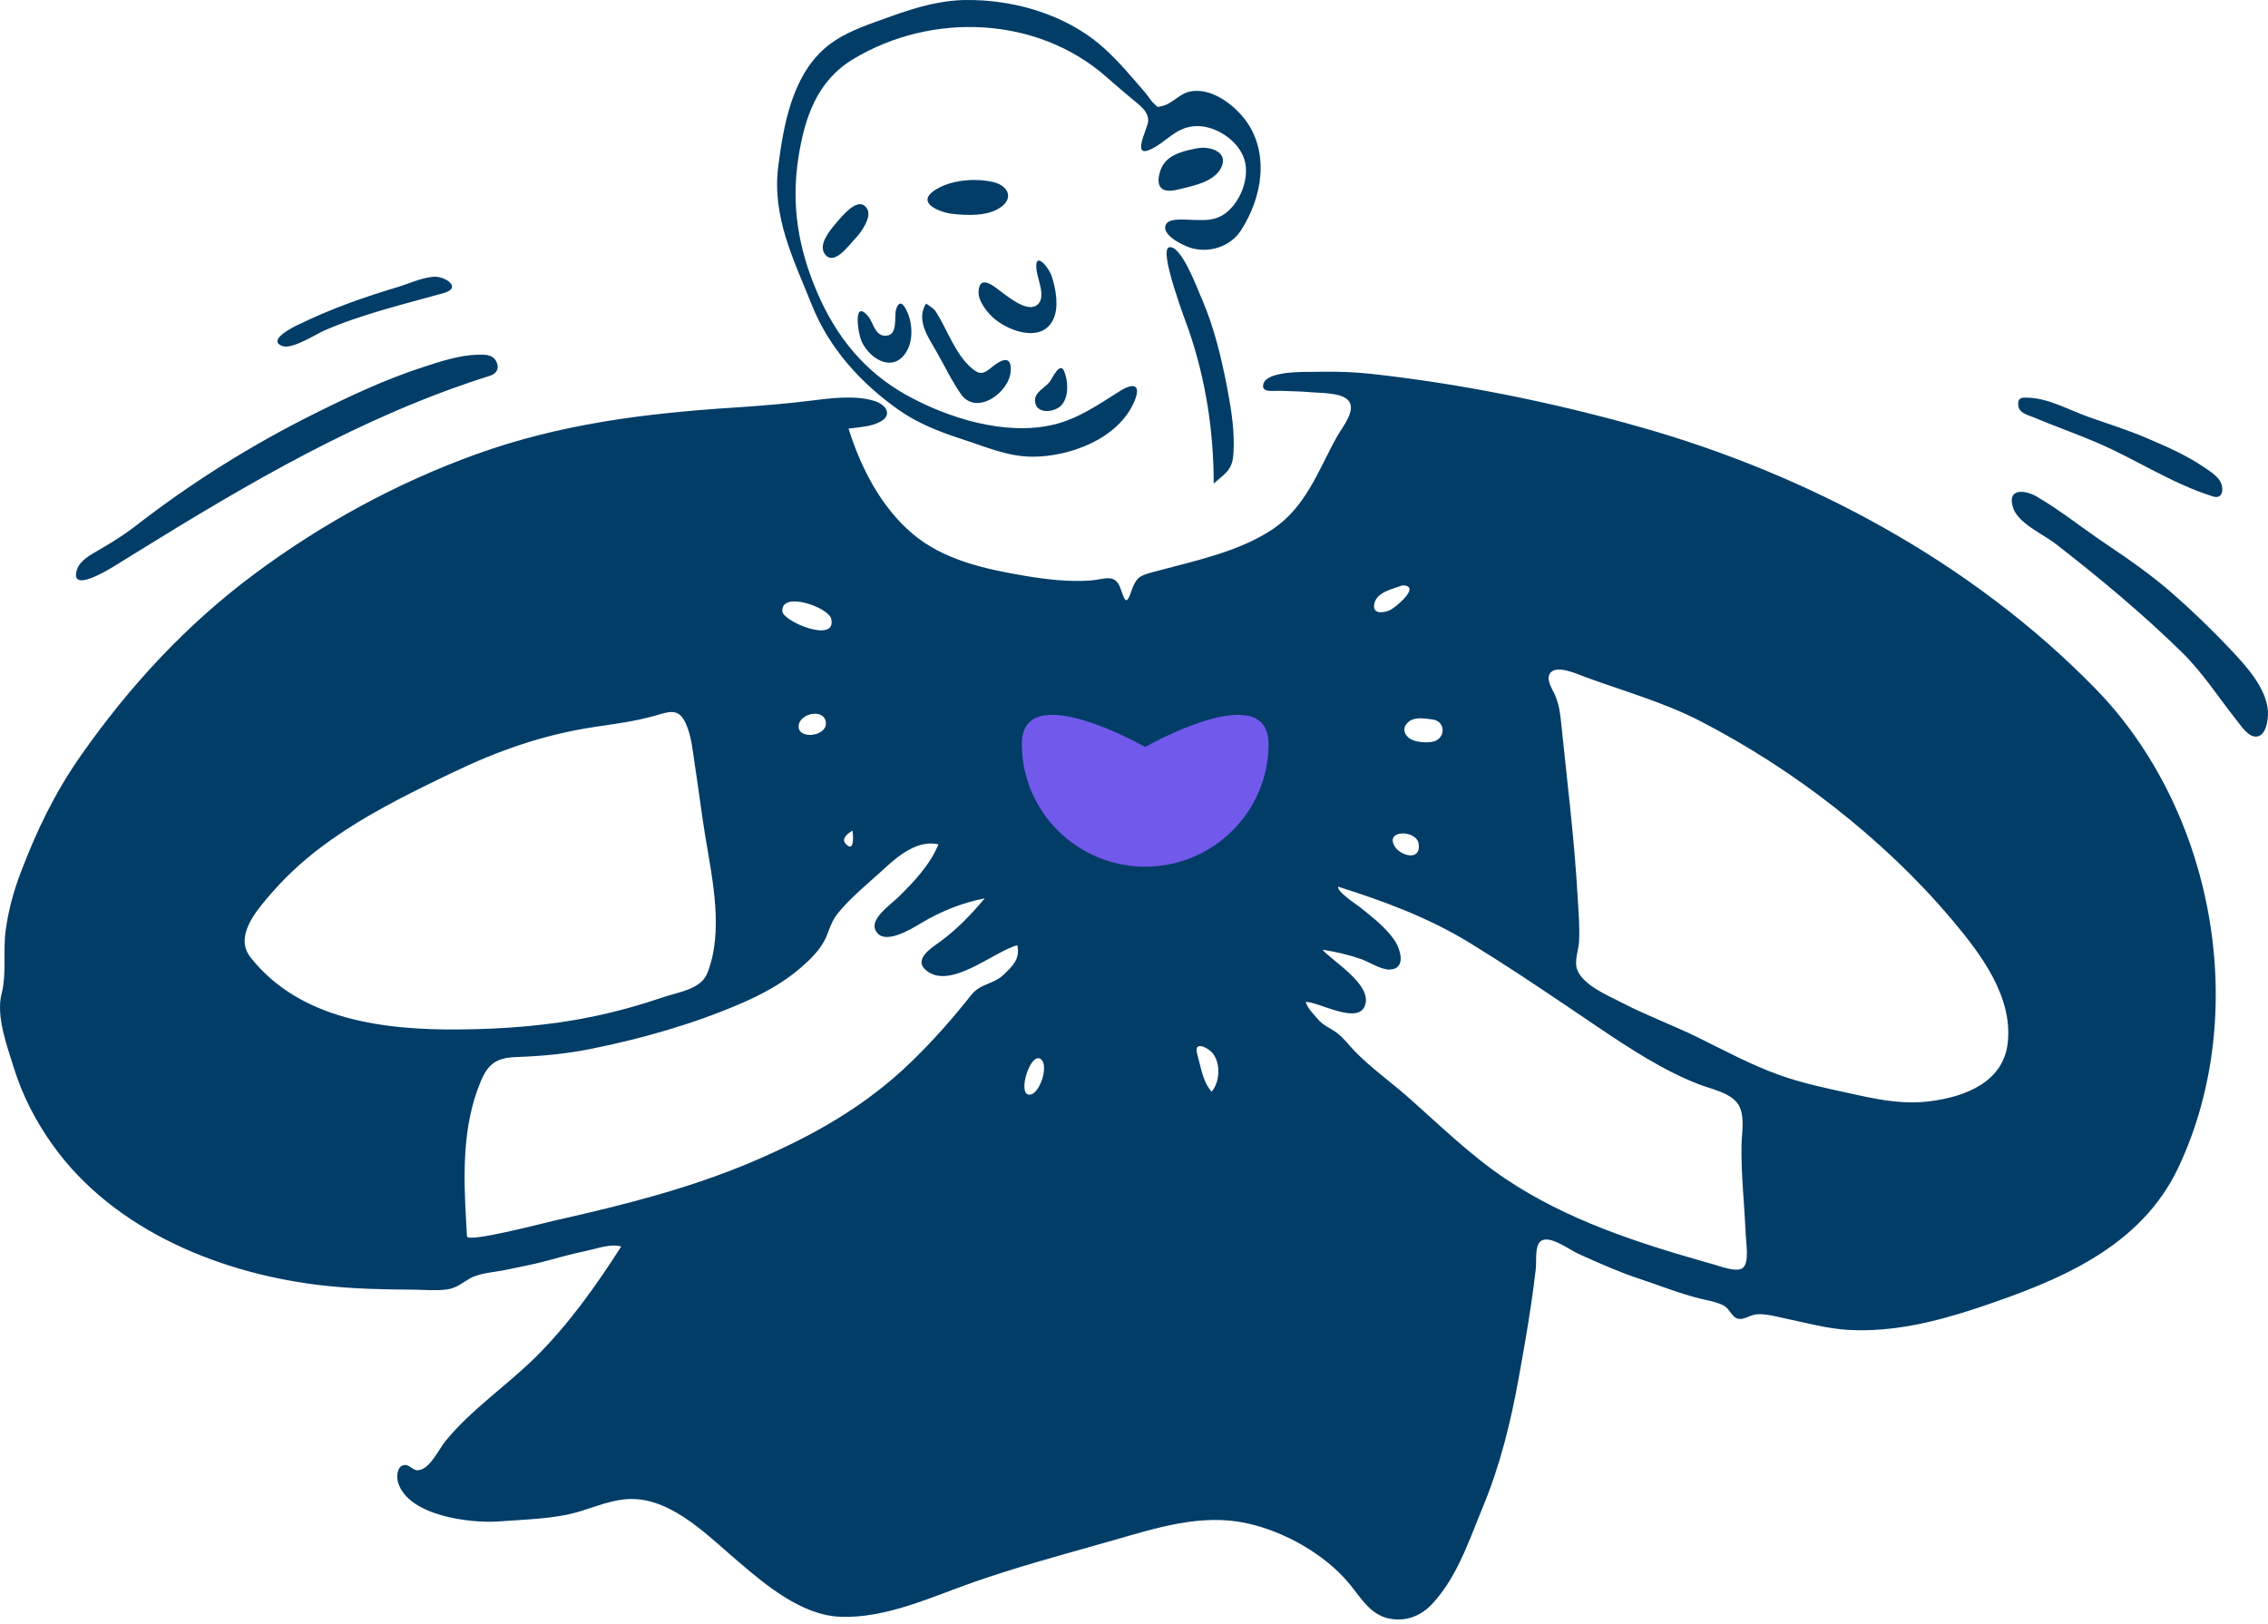
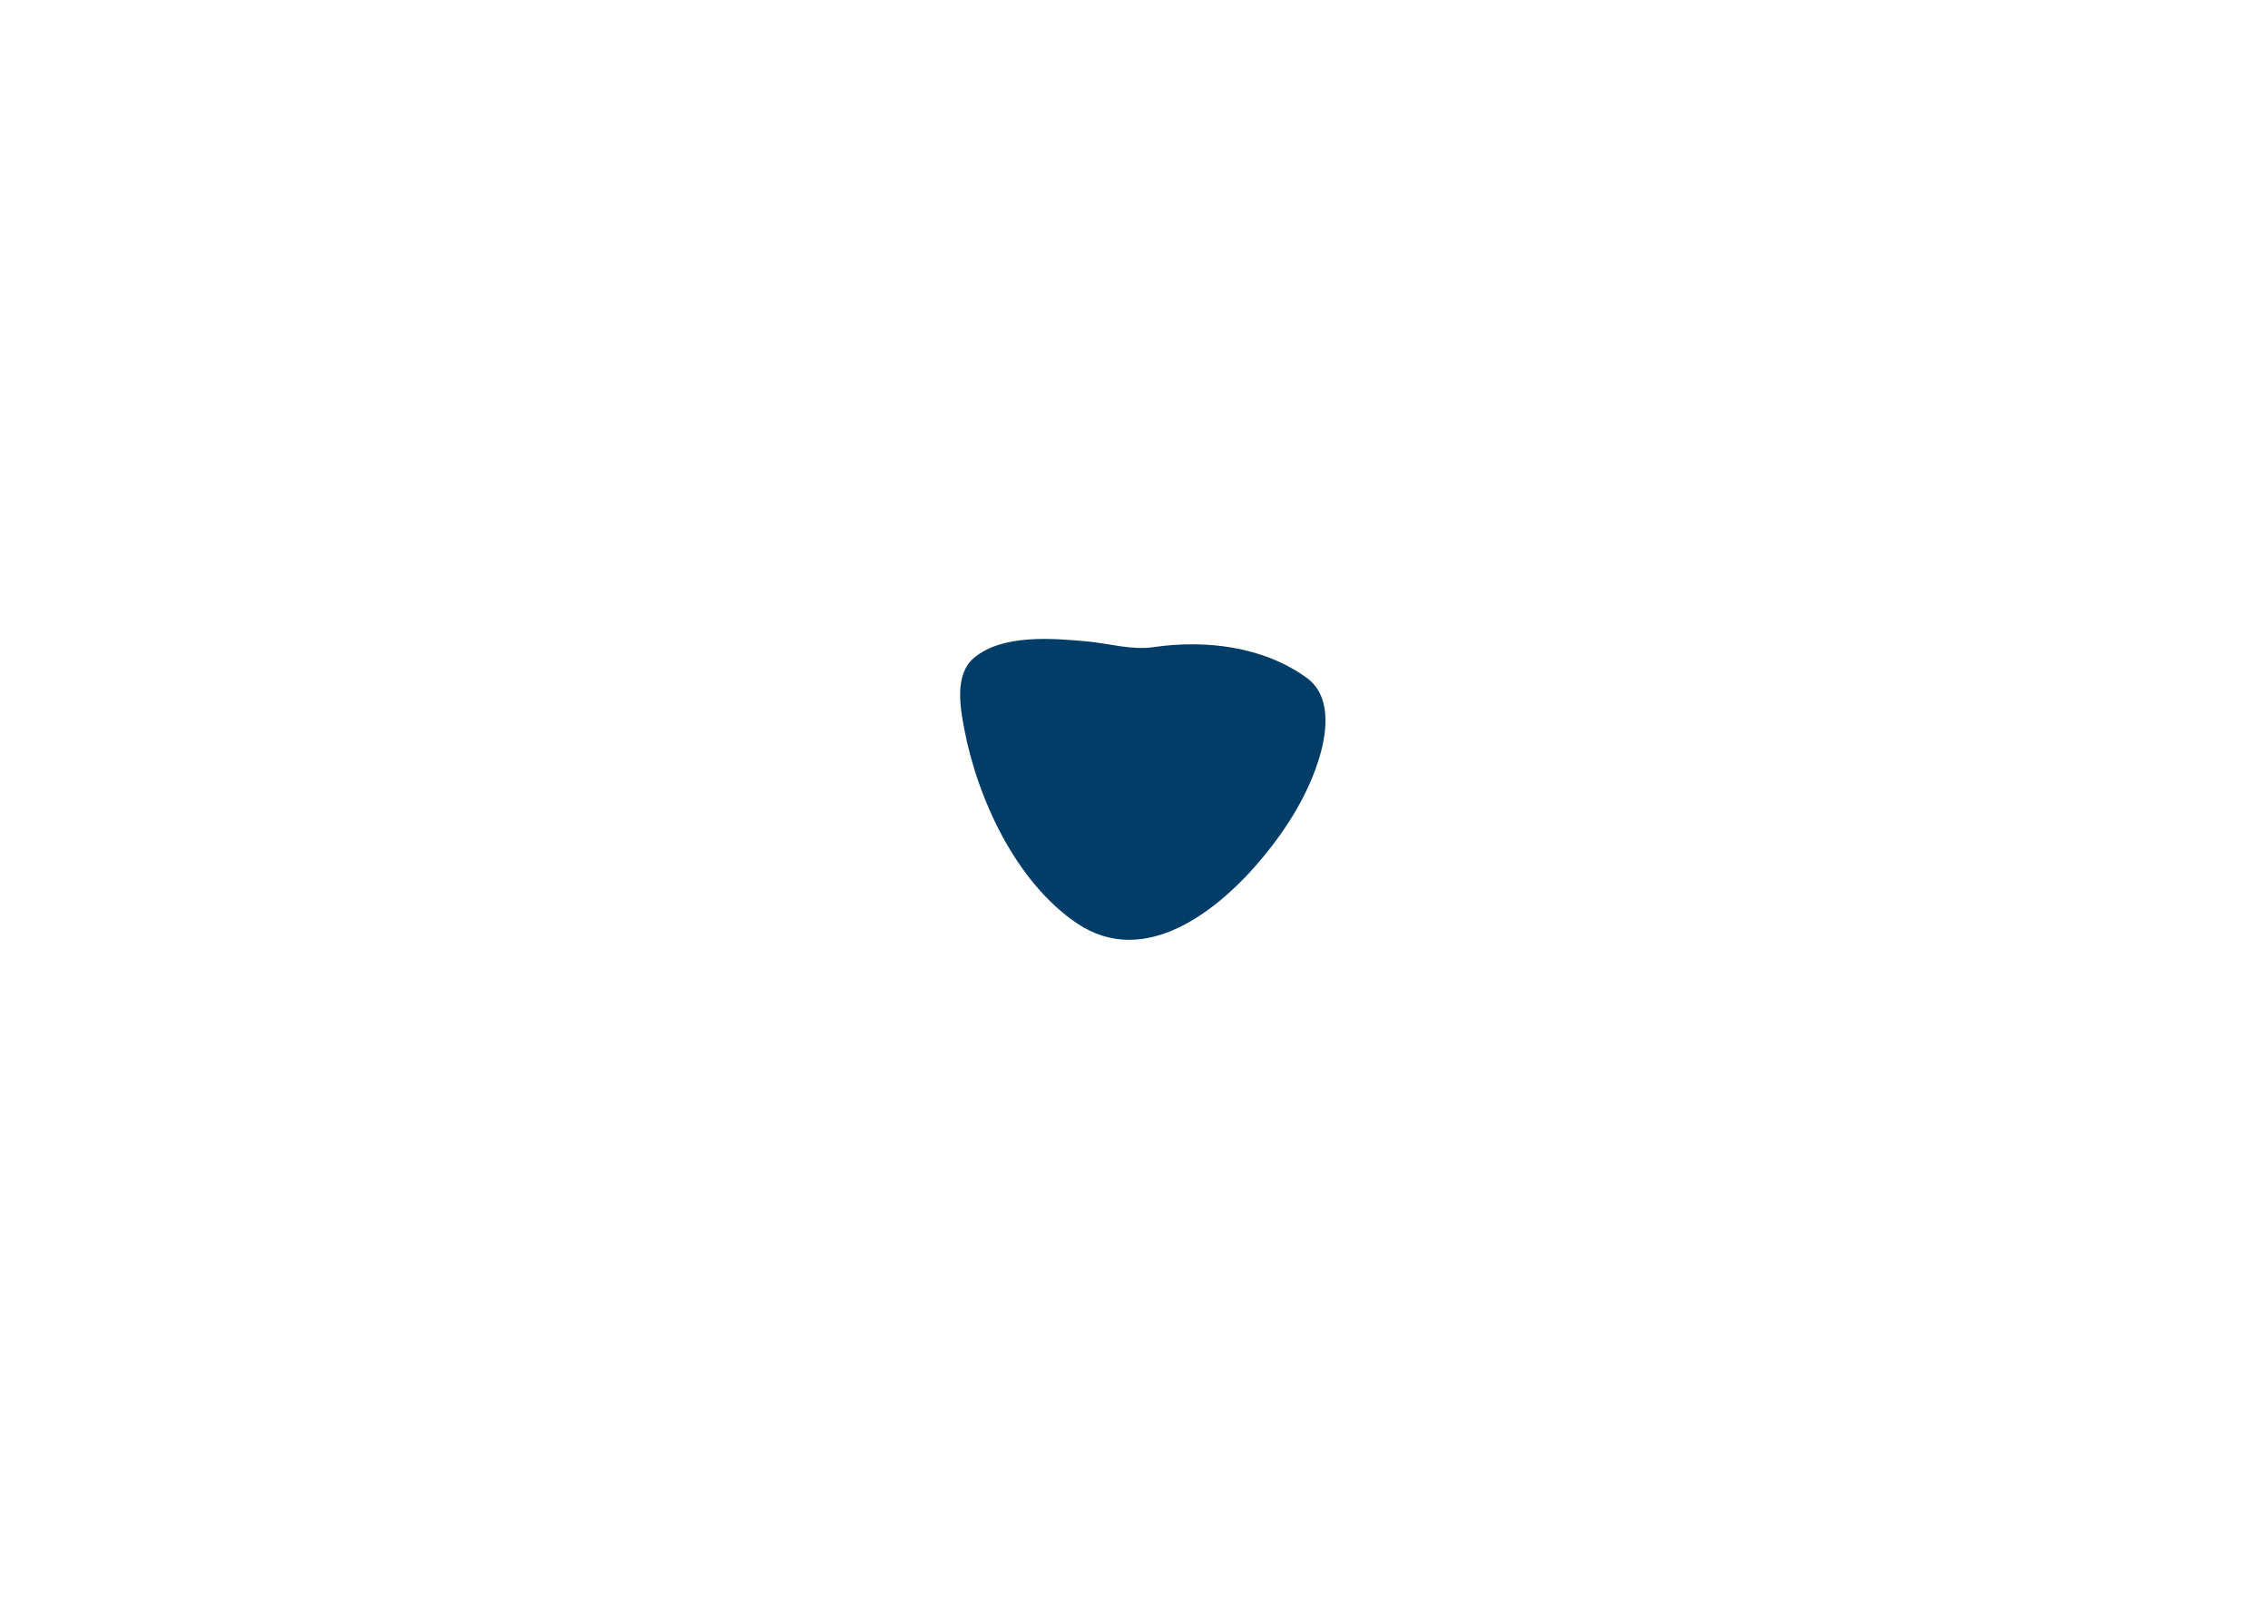
<svg xmlns="http://www.w3.org/2000/svg" width="479" height="343" viewBox="0 0 479 343" fill="none">
  <path fill-rule="evenodd" clip-rule="evenodd" d="M275.973 143.144C281.136 146.887 280.314 154.251 278.76 159.602C276.471 167.481 271.912 174.774 266.712 181.061C257.486 192.214 241.825 204.737 227.388 194.946C214.531 186.226 206.422 168.63 203.623 153.81C202.758 149.229 201.605 142.405 205.67 138.961C211.68 133.872 222.28 134.798 229.535 135.453C234.313 135.884 238.923 137.349 243.644 136.661C254.614 135.063 266.823 136.511 275.973 143.144Z" fill="#023D68" />
-   <path d="M215.813 157.146C215.813 171.401 227.516 183.028 241.865 183.028C256.213 183.028 267.916 171.401 267.916 157.146C267.916 142.891 241.865 157.753 241.865 157.753C241.865 157.753 215.813 142.891 215.813 157.146Z" fill="#7159EB" />
-   <path fill-rule="evenodd" clip-rule="evenodd" d="M289.618 78.954C286.039 78.558 282.396 78.454 278.792 78.512L277.725 78.531C275.256 78.548 267.568 78.326 266.822 81.093C266.305 83.01 268.887 82.484 270.171 82.534C272.109 82.609 274.052 82.625 275.987 82.765L276.816 82.834C278.908 83.028 283.477 82.842 284.883 84.708C286.392 86.712 283.516 90.225 282.469 92.036L282.415 92.131C278.384 99.334 275.873 107.07 268.653 111.851C261.83 116.37 252.906 118.327 245.041 120.411L243.216 120.896C240.601 121.606 239.94 121.998 238.92 124.88L238.8 125.224C237.755 128.283 237.37 126.135 236.589 124.105L236.555 124.016C235.396 121.058 233.155 122.388 230.283 122.595C225.914 122.911 221.115 122.378 216.775 121.659L216.257 121.572C208.007 120.165 199.26 118.264 192.723 112.718C186.027 107.038 181.802 98.76 179.205 90.511L179.751 90.445C181.776 90.212 184.065 90.032 185.85 89.094C188.595 87.652 187.187 85.455 184.667 84.674C180.656 83.431 175.57 84.066 171.513 84.581C166.425 85.227 161.314 85.646 156.198 85.993L154.802 86.086C136.109 87.313 118.265 89.54 100.539 95.939C83.822 101.973 68.041 110.582 53.79 121.175C39.355 131.906 27.4 144.847 17.096 159.539C11.626 167.34 7.759 175.342 4.384 184.231C2.859 188.246 1.797 192.162 1.207 196.422C0.619 200.666 1.382 205.241 0.443 209.414L0.335 209.86C-0.892 214.634 1.54 221.042 2.949 225.588C4.756 231.412 7.615 236.901 11.164 241.855C24.211 260.069 47.21 269.246 68.908 271.551C75.049 272.203 81.205 272.318 87.375 272.36C89.656 272.375 91.987 272.623 94.258 272.329C96.49 272.039 97.494 270.965 99.293 269.965C101.353 268.821 104.383 268.678 106.665 268.207L109.417 267.646C111.555 267.209 113.686 266.755 115.796 266.174C118.189 265.515 120.559 264.889 122.973 264.349L124.011 264.123C126.295 263.639 128.841 262.62 131.201 263.234C125.981 271.425 120.066 279.73 113.138 286.585C107.003 292.656 99.503 297.669 94.035 304.389C92.68 306.054 90.753 310.354 88.287 310.493C87.075 310.561 86.421 309.066 85.142 309.453C83.751 309.874 83.753 312.043 84.077 313.096C86.238 320.126 99.201 321.704 105.186 321.312L105.366 321.3C110.12 320.949 115.095 320.815 119.77 319.874C124.029 319.016 128.013 316.907 132.385 316.599C140.9 315.999 148.341 323.192 154.361 328.43L155.673 329.563C161.669 334.717 169.286 341.098 177.419 341.434C187.114 341.835 196.766 337.225 205.705 334.102C214.288 331.105 223.157 328.664 231.929 326.187L235.021 325.31C244.26 322.676 253.689 319.577 263.369 321.696C271.274 323.426 279.835 328.233 285.02 334.508L285.306 334.86C287.537 337.642 289.467 340.921 293.191 341.765C296.604 342.538 299.851 341.431 302.23 338.971C307.378 333.648 309.963 326.189 312.707 319.409L313.193 318.22C316.87 309.347 319.068 300.317 320.775 290.884C321.72 285.656 322.643 280.422 323.413 275.166C323.763 272.778 324.083 270.386 324.355 267.989C324.51 266.618 324.239 264.097 324.877 262.79C326.258 259.964 331.115 263.74 333.308 264.767L334.988 265.52C338.699 267.18 342.388 268.784 346.267 270.067C350.555 271.483 354.802 273.211 359.188 274.277C360.766 274.66 362.538 274.934 363.999 275.694C365.216 276.328 365.649 277.814 366.645 278.332C368.048 279.061 369.485 277.688 370.981 277.566C372.957 277.405 375.146 278.043 377.07 278.444C381.481 279.361 385.773 280.579 390.295 280.849C399.546 281.4 408.762 279.167 417.482 276.27L417.976 276.105C434.785 270.461 452.126 263.473 460.116 246.462C475.491 213.73 467.568 171.07 442.557 145.435C416.502 118.729 381.925 100.191 346.223 90.131C327.821 84.945 308.634 81.057 289.618 78.954ZM282.626 187.263C292.264 190.289 301.795 193.837 310.435 199.135C317.601 203.53 324.658 208.242 331.65 212.962L337.557 216.955C344.232 221.456 351.458 226.183 358.946 229.044C361.542 230.037 365.74 230.808 367.243 233.446C368.59 235.807 367.834 239.475 367.801 242.056C367.727 247.969 368.372 253.957 368.66 259.887L368.71 260.998C368.772 262.533 369.461 266.592 368.106 267.745C366.849 268.815 363.19 267.379 361.92 267.023L360.526 266.631C345.654 262.427 330.74 257.552 317.825 248.857C310.372 243.838 303.932 237.477 297.21 231.56C293.554 228.341 289.474 225.462 286.085 221.958C284.851 220.681 283.841 219.271 282.428 218.184C281.08 217.146 279.484 216.613 278.359 215.262C277.398 214.107 276.225 213.062 275.759 211.582C278.605 211.582 286.873 216.536 288.302 212.291C289.775 207.916 281.678 203.192 279.289 200.561C282.068 200.98 284.805 201.623 287.462 202.54C289.07 203.095 291.692 204.811 293.466 204.757C297.125 204.647 295.766 200.354 294.441 198.458C292.943 196.314 290.888 194.538 288.835 192.875L287.304 191.644C286.779 191.22 282.18 188.201 282.626 187.263ZM186.426 183.753L187.117 183.119C190.044 180.444 194.006 177.341 198.199 178.314C196.495 182.515 193.077 186.179 189.852 189.333L189.577 189.602C188.231 190.911 183.917 193.884 184.828 196.251C186.31 200.095 192.673 196.063 194.529 194.951C198.708 192.448 203.177 190.649 207.978 189.719C205.182 193.046 202.174 196.216 198.656 198.785L197.49 199.62C195.554 201.032 193.256 203.038 195.654 204.973C200.781 209.109 209.915 200.917 214.861 199.614C215.48 202.451 213.961 203.932 211.982 205.83C209.781 207.938 207.085 207.649 205.112 210.141C201.175 215.114 197.06 219.783 192.485 224.216C182.671 233.728 171.682 239.853 159.21 245.207C146.145 250.815 132.055 254.396 118.204 257.52L117.029 257.786C114.134 258.47 98.709 262.486 98.627 261.101L98.458 258.201C97.888 248.184 97.586 237.879 101.5 228.436C103.059 224.673 104.862 223.409 108.869 223.234L109.078 223.226C114.424 223.047 119.56 222.561 124.827 221.505C135.562 219.352 146.356 216.283 156.427 211.947C160.835 210.049 165.128 207.755 168.799 204.639L169.298 204.211C171.046 202.694 172.807 200.958 173.945 198.963C175.052 197.02 175.361 194.893 176.779 193.092C179.418 189.74 183.226 186.674 186.426 183.753ZM327.486 142.04C328.9 140.422 333.028 142.308 334.637 142.913L334.725 142.946C342.818 145.921 351.462 148.328 359.116 152.292C369.178 157.502 378.781 163.674 387.678 170.675C396.585 177.683 404.804 185.421 412.123 194.078L412.501 194.526C418.426 201.573 425.118 210.513 424.034 220.224C423.1 228.594 414.949 231.645 407.582 232.571C402.404 233.222 397.716 232.428 392.682 231.333L390.663 230.892C385.726 229.822 380.827 228.794 376.037 227.11C369.96 224.972 364.349 221.914 358.587 219.085C353.34 216.509 347.84 214.499 342.646 211.806L342.313 211.636C339.345 210.135 334.226 207.948 333.075 204.705C332.453 202.953 333.387 200.667 333.491 198.873C333.667 195.849 333.397 192.697 333.21 189.658L333.172 189.009C332.511 177.392 331.075 165.828 329.881 154.261L329.714 152.593C329.51 150.616 329.247 148.718 328.437 146.83L328.357 146.651C327.765 145.388 326.377 143.31 327.486 142.04ZM217.113 231.133C215.053 230.494 217.575 222.486 219.656 223.572C221.839 224.71 219.388 231.84 217.113 231.133ZM252.922 222.861L252.849 222.608C251.987 219.665 255.147 221.213 256.124 222.441C257.835 224.593 257.661 228.456 255.897 230.55C254.03 228.426 253.659 225.491 252.922 222.861ZM138.435 151.112L139.301 150.859C141.893 150.117 143.533 149.869 144.858 152.829C146.061 155.514 146.315 158.67 146.748 161.563L146.803 161.923C147.534 166.596 148.099 171.294 148.851 175.963L149.031 177.06C150.529 186.034 152.831 196.841 149.381 205.528C148.044 208.896 143.423 209.483 140.228 210.542L140.058 210.599C135.215 212.257 130.237 213.637 125.224 214.68C115.927 216.612 106.425 217.326 96.942 217.405C81.149 217.535 63.367 215.439 52.908 202.171C49.613 197.991 53.645 192.977 56.347 189.766C59.844 185.609 63.598 182.068 67.954 178.806C76.552 172.37 85.902 167.801 95.542 163.172C105.29 158.49 114.649 155.188 125.376 153.55C129.771 152.879 134.16 152.36 138.435 151.112ZM223.039 140.639C228.821 140.549 234.669 144.257 238.286 148.534L238.654 148.975C240.52 151.196 241.291 151.485 243.201 149.043L243.531 148.623C245.143 146.595 246.96 144.605 249.435 143.67C254.125 141.899 260.498 143.075 264.883 145.193C269.71 147.527 272.369 152.586 273.153 157.728C275.002 169.86 262.881 183.074 252.973 188.466C250.108 190.025 246.909 190.731 244.127 192.473L243.577 192.815C241.445 194.121 239.584 194.979 237.158 193.467C234.693 191.93 232.145 189.901 229.935 188C227.425 185.84 224.304 184.43 221.902 182.182L221.207 181.528C216.831 177.377 212.945 173.082 210.27 167.586C209.332 165.66 208.603 163.921 208.376 161.815L208.37 161.724C208.346 161.042 208.477 157.883 208.475 157.882C205.447 155.437 208.07 149.949 209.878 146.717L210.232 146.094C210.676 145.322 211.444 143.799 212.214 143.312C212.519 143.119 213.241 143.549 213.68 143.342C214.037 143.174 214.236 142.676 214.592 142.512C217.221 141.301 220.12 140.685 223.039 140.639ZM294.554 178.735C292.391 175.133 299.327 175.198 299.647 178.323C300.021 181.974 295.729 180.691 294.554 178.735ZM180.038 175.415L180.064 175.566C180.242 176.719 180.391 180.112 178.642 178.237C177.3 176.799 180.051 175.484 180.038 175.415ZM297.677 152.296C298.973 151.355 301.15 151.751 302.604 151.95C305.049 152.287 305.4 155.293 303.326 156.381C302.108 157.02 299.224 156.827 297.991 156.123C296.431 155.233 295.988 153.524 297.677 152.296ZM425.132 107.144C426.183 110.538 431.503 112.789 434.155 114.852C443.434 122.071 452.501 129.586 460.889 137.825C465.076 141.936 468.283 146.876 471.88 151.478L472.447 152.199C473.387 153.425 474.951 155.777 476.674 155.545C478.656 155.278 479.057 151.863 478.994 150.372C478.777 145.288 474.134 140.378 470.822 136.876C467.097 132.94 463.114 129.103 459.047 125.518C454.568 121.572 449.709 118.18 444.757 114.859C439.894 111.598 435.231 107.831 430.174 104.877L430.007 104.782C427.612 103.464 423.866 103.053 425.132 107.144ZM168.671 153.463C168.637 150.576 174.377 149.419 174.427 152.79C174.468 155.529 168.703 156.187 168.671 153.463ZM165.227 129.085C164.954 124.74 174.982 128.208 175.553 130.702C176.763 136.003 165.364 131.264 165.227 129.085ZM296.148 123.629C300.332 123.59 294.827 128.294 293.481 128.886L293.44 128.904C291.895 129.526 289.752 129.675 290.274 127.415C290.834 124.986 294.26 124.36 296.148 123.629ZM100.792 74.911C96.919 75.033 93.14 76.303 89.488 77.482C81.453 80.077 73.801 83.676 66.255 87.438C53.026 94.032 40.295 102.01 28.626 111.081C26.36 112.841 24.042 114.292 21.599 115.731L20.717 116.246C19.048 117.206 16.875 118.391 16.26 120.292C14.599 125.437 22.985 120.273 24.175 119.534L28.36 116.942C52.354 102.107 76.425 87.859 103.564 79.331C105.06 78.861 105.525 77.527 104.74 76.204C103.889 74.77 102.231 74.865 100.792 74.911ZM426.262 85.678C426.436 87.198 428.113 87.579 429.306 88.06L429.413 88.104C433.878 89.979 438.454 91.579 442.907 93.485C451.172 97.024 458.762 102.159 467.389 104.845C469.36 105.46 469.651 103.47 469.123 102.116C468.535 100.605 466.77 99.544 465.493 98.67C461.809 96.147 457.632 94.332 453.541 92.58C449.486 90.84 445.31 89.525 441.152 88.067C437.287 86.712 432.802 84.19 428.652 84.004L428.031 83.974C426.917 83.933 426.077 84.048 426.262 85.678ZM253.855 63.168L253.53 62.421C252.691 60.458 249.409 51.722 246.939 52.216C244.574 52.689 250.533 68.209 251.132 69.924L251.148 69.972C254.673 80.311 256.333 91.199 256.333 102.123C258.781 99.919 260.266 99.375 260.502 95.778C260.797 91.272 260.094 86.757 259.26 82.341L259.163 81.832C257.946 75.478 256.406 69.121 253.855 63.168ZM203.842 0.005C198.475 0.081 193.425 1.583 188.42 3.362L184.945 4.608C181.061 6.008 177.151 7.558 174.051 10.326C167.255 16.395 165.485 26.443 164.373 35.04C162.986 45.767 167.602 54.767 171.487 64.473C175.121 73.55 181.79 80.903 189.717 86.506C193.732 89.343 198.154 91.093 202.783 92.61L203.262 92.766C208.14 94.344 212.865 96.457 218.083 96.449C226.009 96.438 236.156 92.674 239.532 84.865C241.049 81.357 239.612 80.689 236.619 82.528L236.497 82.604C232.034 85.407 227.733 88.432 222.519 89.676C212.406 92.088 200.294 88.351 191.427 83.42C182.563 78.49 176.613 71.084 172.636 61.862C168.623 52.559 167.064 43.392 168.612 33.363C169.923 24.864 172.531 17.1 180.19 12.486C196.725 2.528 219.001 3.33 233.705 16.272C235.386 17.751 237.05 19.196 238.76 20.617L240.147 21.757C241.375 22.776 242.653 24 242.478 25.698L242.464 25.802C242.178 27.541 238.997 33.403 243.008 31.553C246.327 30.021 248.131 27.028 252.151 26.657C256.431 26.263 261.535 29.55 262.815 33.688C264.036 37.636 261.859 43.037 258.449 45.302C256.535 46.572 254.447 46.514 252.287 46.45L251.614 46.431C250.424 46.403 247.11 46.016 246.323 47.274C244.929 49.5 249.846 51.839 251.433 52.331C255.294 53.529 259.858 52.12 262.078 48.673C264.334 45.169 265.878 41.113 266.19 36.938C266.487 32.938 265.579 28.889 263.219 25.605C260.709 22.112 255.593 18.196 251.007 19.41C249.016 19.936 247.417 21.993 245.463 22.384C244.23 22.63 244.749 22.806 243.727 21.892C243.079 21.312 242.466 20.242 241.867 19.555L239.652 16.991C236.929 13.844 234.119 10.707 230.809 8.222C223.255 2.55 213.214 -0.128 203.842 0.005ZM221.712 80.624C220.751 81.86 218.492 82.822 218.59 84.644C218.751 87.654 222.852 87.096 224.22 85.526C225.776 83.739 225.614 80.426 224.732 78.358C223.838 76.264 222.197 80 221.712 80.624ZM195.592 64.11C193.379 67.559 196.076 71.281 197.825 74.333C199.498 77.251 201.052 80.55 202.999 83.293C206.232 87.848 213.265 82.92 213.473 78.239C213.629 74.754 211.232 76.134 209.601 77.444L209.242 77.736C207.714 78.96 206.914 79.207 205.236 77.77C201.7 74.74 200.111 69.673 197.666 65.837C197.181 65.076 196.303 64.619 195.592 64.11ZM189.284 65.219C188.714 66.887 189.911 71.305 186.583 70.864C184.744 70.62 184.352 67.981 183.385 66.83C180.135 62.959 181.131 70.28 181.981 72.113C183.853 76.151 189.093 78.934 191.692 73.811C192.625 71.97 192.654 69.664 192.212 67.663L192.163 67.45C191.896 66.334 190.337 62.14 189.284 65.219ZM91.615 58.446C88.997 58.642 86.466 59.878 83.984 60.623C76.655 62.824 69.844 65.223 63.001 68.57L62.132 69.001C60.867 69.649 56.668 72.006 59.632 73.073C61.768 73.841 66.756 70.545 68.59 69.755C76.648 66.28 85.307 64.253 93.743 61.88C97.692 60.77 93.961 58.27 91.615 58.446ZM218.957 57.321C219.252 59.267 221.081 63.144 218.848 64.535C217.138 65.602 214.324 63.724 212.626 62.487L211.779 61.862C210.135 60.615 206.809 57.665 206.674 61.644C206.603 63.745 208.706 66.266 210.206 67.476L210.415 67.64C213.689 70.152 220.111 72.269 222.42 67.514C223.705 64.868 223.002 61.1 222.152 58.433L222.106 58.296C221.331 56.123 218.261 52.72 218.957 57.321ZM177.525 46.023L176.365 47.367C174.925 49.064 172.799 51.859 174.254 53.726C176.191 56.211 179.321 51.748 180.613 50.392L180.665 50.338C181.798 49.179 184.181 45.88 183.165 44.13C181.704 41.616 178.968 44.381 177.525 46.023ZM197.444 40.154C193.228 42.901 198.674 44.886 201.137 45.167L201.722 45.225C204.572 45.491 208.054 45.59 210.597 44.232C214.419 42.19 213.145 39.106 209.44 38.367C205.641 37.611 200.75 38.001 197.444 40.154ZM252.809 31.322L252.132 31.456C249.179 32.058 246.024 32.968 245.034 36.139C243.949 39.614 245.467 40.803 248.569 40.079L249.45 39.867C252.363 39.177 256.228 38.338 257.767 35.678C259.767 32.224 255.713 30.758 252.809 31.322Z" fill="#023D68" />
</svg>